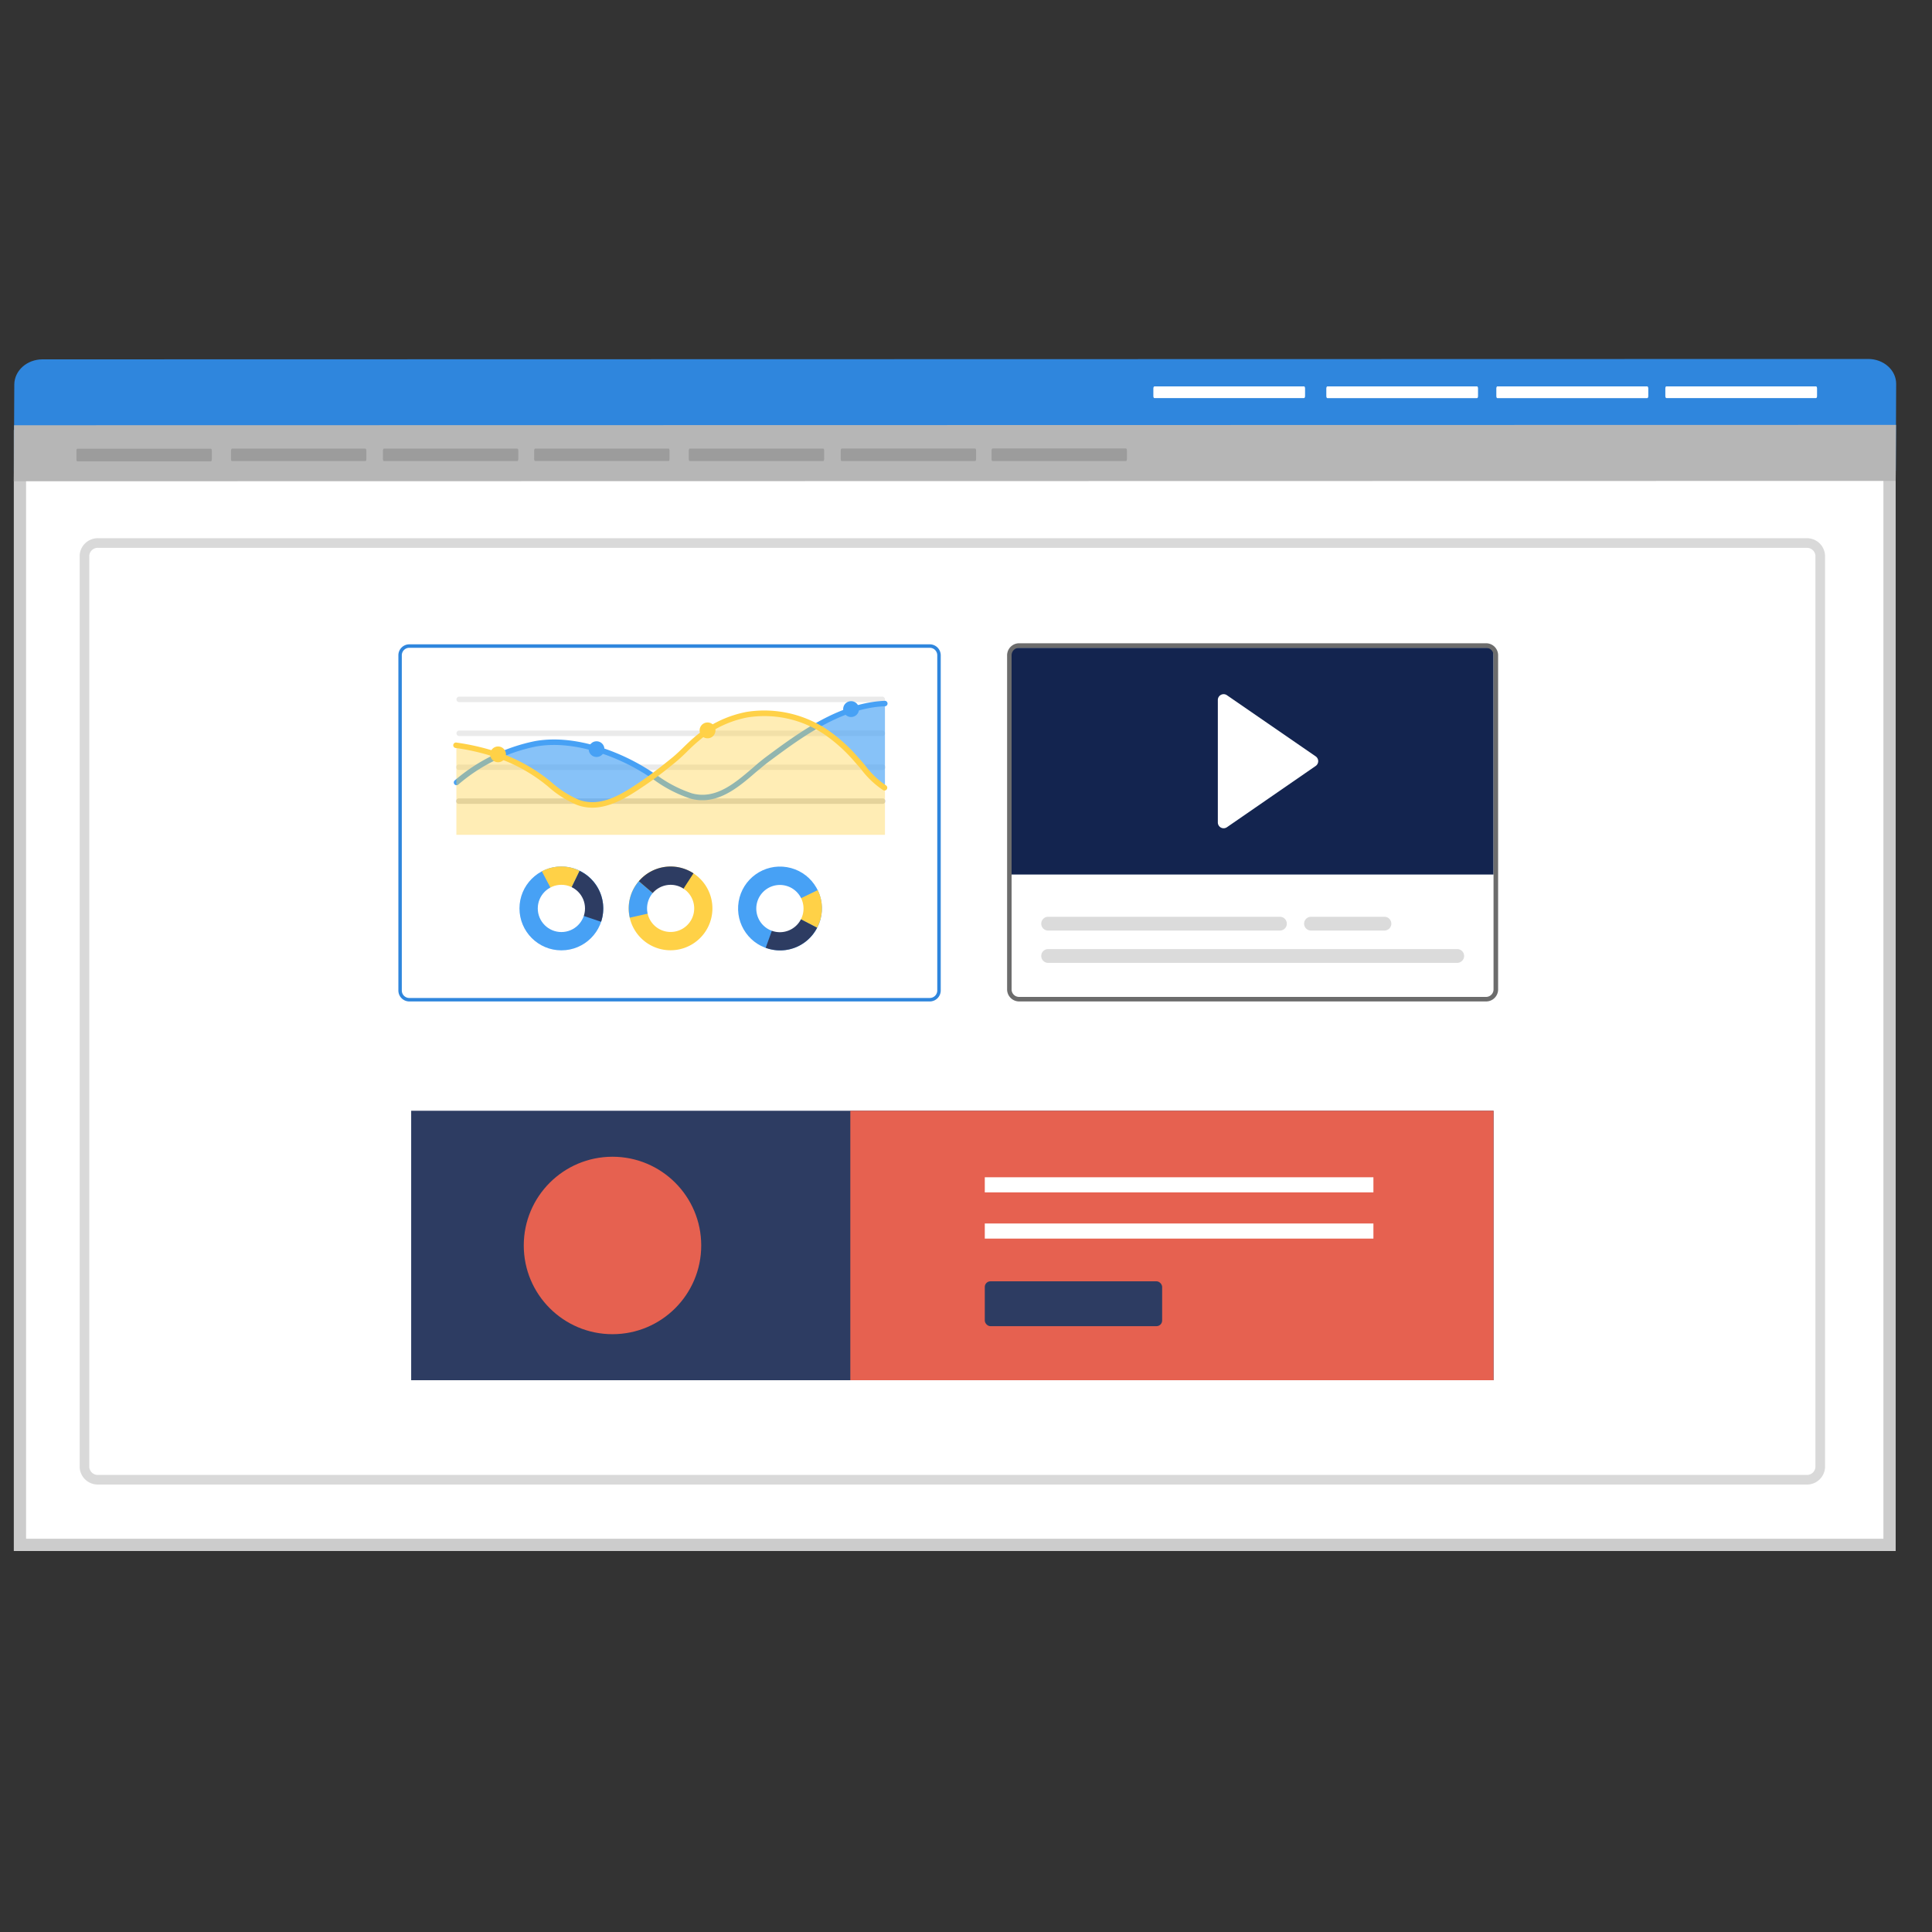
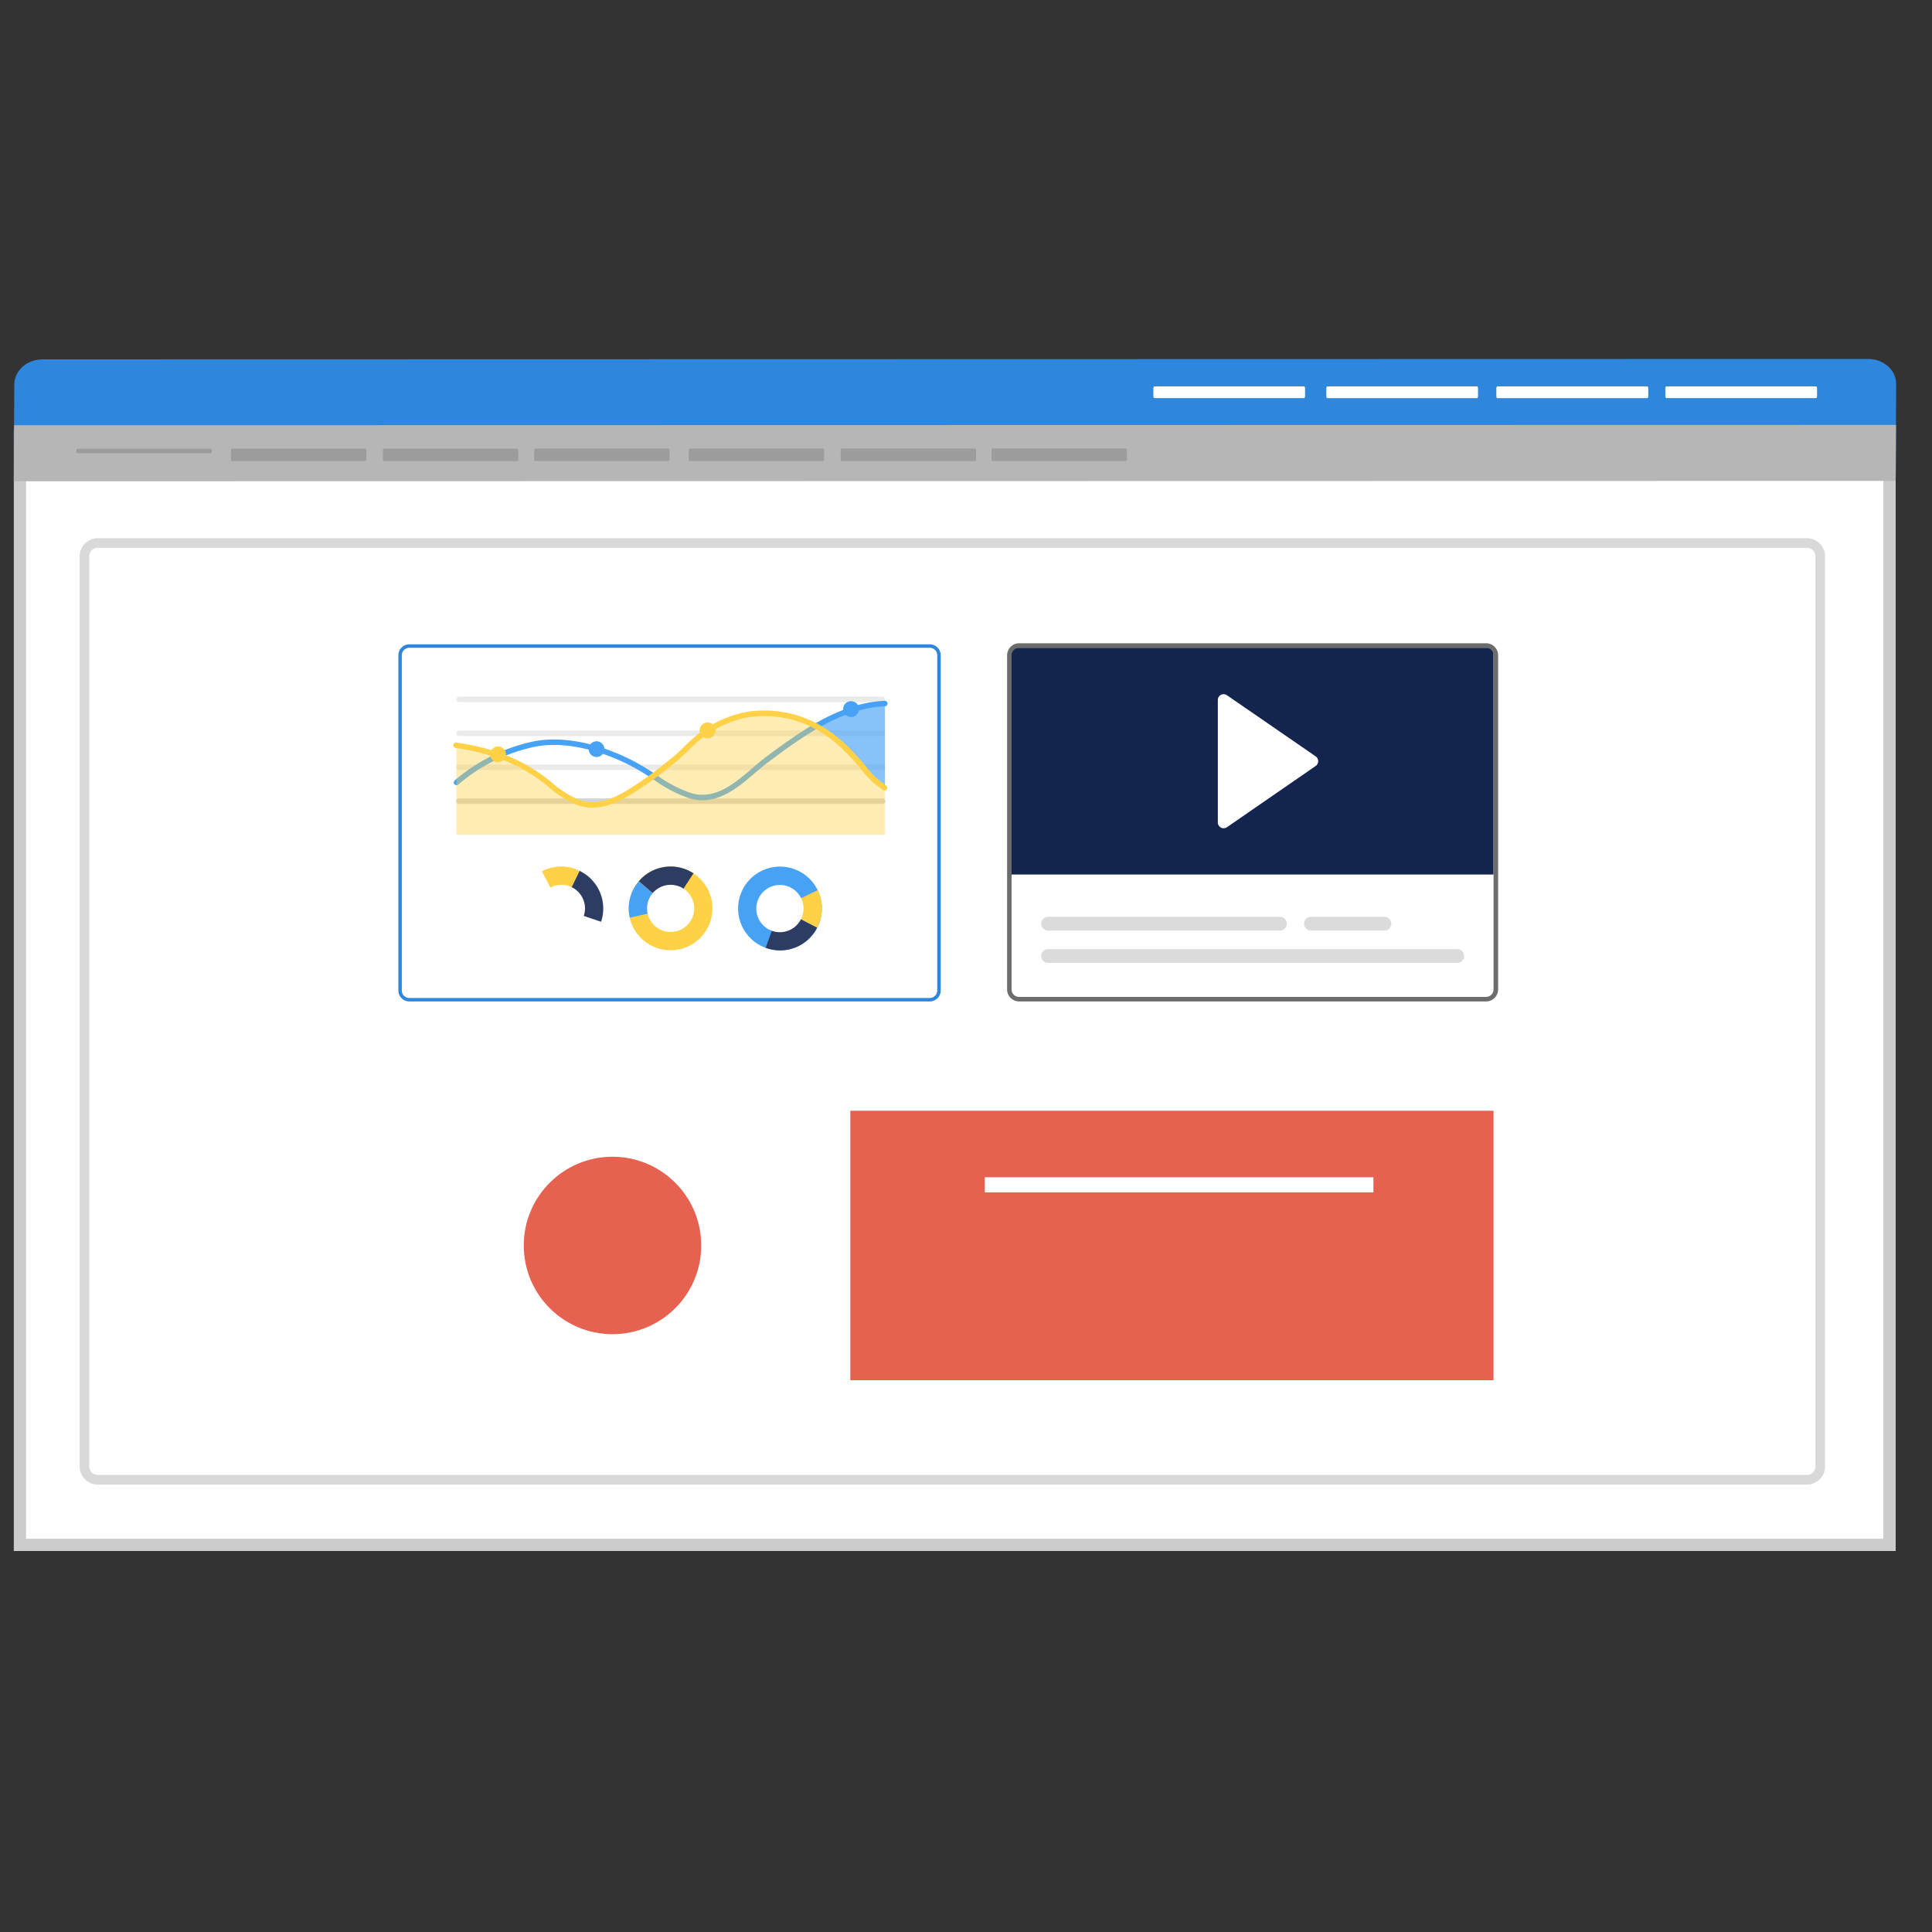
<svg xmlns="http://www.w3.org/2000/svg" viewBox="0 0 400 400">
  <rect x="0" y="0" width="400" height="400" fill="#333333" stroke="none" />
  <g id="Automate-Your-Recruiting">
    <g>
      <g>
        <rect x="4.13" y="90.29" width="387.08" height="229.56" fill="#fff" stroke="#ccc" stroke-miterlimit="10" stroke-width="2.54" />
        <path d="M376.86,115V303.79a2.75,2.75,0,0,1-2.91,2.57H20.41a2.76,2.76,0,0,1-2.92-2.57V115a2.76,2.76,0,0,1,2.92-2.57H374A2.75,2.75,0,0,1,376.86,115Z" fill="#fff" stroke="#d9d9d9" stroke-miterlimit="10" stroke-width="1.99" />
        <path d="M8.79,74.4l378-.08c3.21,0,5.79,2.31,5.79,5.15l-.08,18L2.87,97.59l.09-18C3,76.71,5.58,74.41,8.79,74.4Z" fill="#2f86dd" fill-rule="evenodd" />
        <polygon points="392.55 87.97 392.5 97.51 392.48 99.57 390.59 99.57 5.13 99.64 2.86 99.64 2.88 97.6 2.91 88.04 5.18 88.04 390.64 87.97 392.55 87.97" fill="#b6b6b6" />
        <g id="nav" opacity="0.5">
-           <path d="M16,92.9H43.68c.09,0,.18.21.18.47v1.69c0,.25-.09.46-.18.46H16c-.11,0-.18-.2-.18-.46V93.36C15.82,93.11,15.89,92.9,16,92.9Z" fill="#818181" fill-rule="evenodd" />
+           <path d="M16,92.9H43.68c.09,0,.18.21.18.47c0,.25-.09.46-.18.46H16c-.11,0-.18-.2-.18-.46V93.36C15.82,93.11,15.89,92.9,16,92.9Z" fill="#818181" fill-rule="evenodd" />
          <path d="M48,92.89H75.67c.1,0,.18.21.18.47V95c0,.26-.08.46-.18.46H48c-.09,0-.18-.2-.18-.45V93.36C47.83,93.1,47.92,92.89,48,92.89Z" fill="#818181" fill-rule="evenodd" />
          <path d="M79.47,92.88h27.66c.1,0,.18.22.18.47V95c0,.26-.08.46-.18.46H79.46c-.1,0-.18-.21-.18-.46V93.35C79.28,93.09,79.37,92.88,79.47,92.88Z" fill="#818181" fill-rule="evenodd" />
          <path d="M110.78,92.87h27.66c.1,0,.18.21.18.46V95c0,.25-.09.45-.19.45H110.77c-.1,0-.18-.2-.18-.46V93.34C110.6,93.09,110.68,92.87,110.78,92.87Z" fill="#818181" fill-rule="evenodd" />
          <path d="M142.79,92.87h27.66c.11,0,.18.21.18.47V95c0,.25-.08.46-.18.46H142.78c-.1,0-.18-.2-.18-.46V93.33C142.61,93.08,142.69,92.87,142.79,92.87Z" fill="#818181" fill-rule="evenodd" />
          <path d="M174.25,92.86h27.66c.11,0,.18.21.18.47V95c0,.26-.08.46-.19.46H174.24c-.1,0-.18-.2-.18-.45V93.33C174.07,93.07,174.15,92.86,174.25,92.86Z" fill="#818181" fill-rule="evenodd" />
          <path d="M205.48,92.85h27.66c.09,0,.18.21.18.46V95c0,.26-.09.46-.18.46H205.47c-.11,0-.18-.2-.18-.46V93.32C205.29,93.06,205.37,92.85,205.48,92.85Z" fill="#818181" fill-rule="evenodd" />
        </g>
        <g id="bar">
          <path d="M239,80h31c.11,0,.2.19.2.42V82c0,.24-.1.42-.21.42h-31c-.11,0-.2-.18-.2-.42V80.43c0-.23.09-.42.2-.42Z" fill="#fff" fill-rule="evenodd" />
          <path d="M274.81,80h31c.12,0,.2.19.2.42V82c0,.24-.09.43-.2.43h-31c-.11,0-.21-.18-.21-.42V80.42c0-.23.1-.42.21-.42Z" fill="#fff" fill-rule="evenodd" />
          <path d="M310.05,80h31c.11,0,.21.2.21.42V82c0,.24-.1.43-.21.43H310c-.11,0-.2-.18-.2-.42V80.41c0-.22.1-.42.21-.42Z" fill="#fff" fill-rule="evenodd" />
          <path d="M345,80h31c.12,0,.2.2.2.43V82c0,.23-.09.42-.21.42H345c-.11,0-.21-.19-.21-.43V80.41c0-.23.1-.43.21-.43Z" fill="#fff" fill-rule="evenodd" />
        </g>
      </g>
      <g>
-         <rect x="85.13" y="229.97" width="224.09" height="55.79" fill="#2d3c62" />
        <rect x="176.05" y="229.97" width="133.17" height="55.79" fill="#e66150" />
-         <rect x="203.89" y="265.28" width="36.72" height="9.29" rx="1.17" fill="#2d3c62" />
        <rect x="203.89" y="243.74" width="80.46" height="3.13" fill="#fff" />
-         <rect x="203.89" y="253.31" width="80.46" height="3.13" fill="#fff" />
        <circle cx="126.81" cy="257.86" r="18.37" fill="#e66150" />
      </g>
      <g>
        <rect x="209.42" y="134.11" width="99.8" height="46.95" fill="#13244f" />
        <g>
          <path d="M265,192.66H217a1.42,1.42,0,0,1-1.42-1.42h0a1.42,1.42,0,0,1,1.42-1.43h48a1.42,1.42,0,0,1,1.42,1.43h0A1.42,1.42,0,0,1,265,192.66Z" fill="#dbdbdb" />
          <path d="M286.64,192.66H271.42a1.43,1.43,0,0,1-1.42-1.42h0a1.43,1.43,0,0,1,1.42-1.43h15.22a1.43,1.43,0,0,1,1.42,1.43h0A1.43,1.43,0,0,1,286.64,192.66Z" fill="#dbdbdb" />
          <path d="M301.67,199.35H217a1.42,1.42,0,0,1-1.42-1.43h0A1.41,1.41,0,0,1,217,196.5h84.7a1.42,1.42,0,0,1,1.43,1.42h0A1.43,1.43,0,0,1,301.67,199.35Z" fill="#dbdbdb" />
        </g>
        <path d="M252.14,144.91v25.36a1.2,1.2,0,0,0,1.88,1l18.37-12.68a1.21,1.21,0,0,0,0-2L254,143.92A1.2,1.2,0,0,0,252.14,144.91Z" fill="#fff" />
        <path d="M307.66,134.12a1.55,1.55,0,0,1,1.56,1.55v69.18a1.55,1.55,0,0,1-1.56,1.55H211a1.55,1.55,0,0,1-1.56-1.55V135.67a1.55,1.55,0,0,1,1.56-1.55h96.68m0-.94H211a2.5,2.5,0,0,0-2.49,2.49v69.18a2.5,2.5,0,0,0,2.49,2.49h96.68a2.49,2.49,0,0,0,2.49-2.49V135.67a2.49,2.49,0,0,0-2.49-2.49Z" fill="#6c6c6c" />
      </g>
      <g>
        <g>
          <rect x="82.84" y="133.76" width="111.57" height="73.22" rx="1.92" fill="#fff" />
          <path d="M192.49,134.12a1.55,1.55,0,0,1,1.56,1.55v69.4a1.55,1.55,0,0,1-1.56,1.55H84.75a1.55,1.55,0,0,1-1.56-1.55v-69.4a1.55,1.55,0,0,1,1.56-1.55H192.49m0-.72H84.75a2.27,2.27,0,0,0-2.27,2.27v69.4a2.27,2.27,0,0,0,2.27,2.27H192.49a2.28,2.28,0,0,0,2.28-2.27v-69.4a2.28,2.28,0,0,0-2.28-2.27Z" fill="#2f86dd" />
        </g>
        <g>
          <g>
            <g>
              <path d="M182.66,145.37H95.08a.56.56,0,0,1-.57-.57.57.57,0,0,1,.57-.57h87.58a.58.58,0,0,1,.57.57A.57.57,0,0,1,182.66,145.37Z" fill="#eaeaea" />
              <path d="M182.66,152.39H95.08a.56.56,0,0,1-.57-.57.57.57,0,0,1,.57-.57h87.58a.58.58,0,0,1,.57.57A.57.57,0,0,1,182.66,152.39Z" fill="#eaeaea" />
              <path d="M182.66,159.41H95.08a.57.57,0,1,1,0-1.13h87.58a.57.57,0,1,1,0,1.13Z" fill="#eaeaea" />
              <path d="M182.66,166.43H95.08a.57.57,0,1,1,0-1.13h87.58a.57.57,0,1,1,0,1.13Z" fill="#d3d3d3" />
            </g>
            <g>
              <g opacity="0.65">
-                 <polygon points="107.65 158.03 112.13 160.9 117.94 165.66 121.31 166.72 124.62 166.46 130.16 164.07 135.11 160.57 134.36 160.09 129.45 157.09 124.37 155.33 119.32 154.07 113.84 153.68 109.81 154.2 103.51 156.5 107.65 158.03" fill="#47a1f5" fill-rule="evenodd" />
-               </g>
+                 </g>
              <g opacity="0.65">
                <polygon points="179.63 146.09 174.94 147.44 168.84 150.47 170.97 151.54 176.21 155.7 179.9 159.93 182.22 162.45 183.22 163.03 183.22 145.81 179.63 146.09" fill="#47a1f5" fill-rule="evenodd" />
              </g>
            </g>
            <path d="M145.42,165.68a9,9,0,0,1-2.47-.34,27.08,27.08,0,0,1-7.54-3.88l-1.35-.89a42.7,42.7,0,0,0-8.68-4.3c-5.32-1.88-10.14-2.46-14.32-1.73a35.27,35.27,0,0,0-16.21,7.93.57.57,0,0,1-.73-.87,36.59,36.59,0,0,1,16.74-8.18c4.39-.76,9.4-.17,14.9,1.78a43.7,43.7,0,0,1,8.91,4.42l1.36.89a26.12,26.12,0,0,0,7.22,3.74c4.85,1.33,8.78-2,12.58-5.25,1-.89,2-1.72,3-2.46,6.64-4.92,14.9-11,24.26-11.44a.57.57,0,1,1,.05,1.13c-9,.39-17.12,6.39-23.63,11.22-1,.71-1.93,1.54-3,2.41C153.33,162.62,149.73,165.68,145.42,165.68Z" fill="#47a1f5" fill-rule="evenodd" />
            <g opacity="0.4">
              <polygon points="94.49 154.14 94.49 155.93 94.49 172.84 183.22 172.84 183.22 163.03 182.22 162.45 179.9 159.93 176.21 155.7 170.97 151.54 166.1 149.09 160.31 147.63 156.9 147.63 152.76 148.39 148.03 150.33 143.49 153.68 138.2 158.4 130.16 164.07 124.62 166.46 121.31 166.72 117.94 165.66 112.13 160.9 107.65 158.03 102.85 156.26 94.49 154.14" fill="#ffd147" />
            </g>
            <circle cx="123.51" cy="155.1" r="1.63" fill="#47a1f5" />
            <path d="M177.85,146.8a1.64,1.64,0,1,1-1.64-1.63A1.64,1.64,0,0,1,177.85,146.8Z" fill="#47a1f5" fill-rule="evenodd" />
            <path d="M122.62,167.22a9,9,0,0,1-3.21-.59,21.67,21.67,0,0,1-5.93-3.78,33.7,33.7,0,0,0-11.32-6.21,46,46,0,0,0-7.75-1.77.57.57,0,1,1,.15-1.12,47.81,47.81,0,0,1,7.93,1.8,34.7,34.7,0,0,1,11.7,6.42,21,21,0,0,0,5.61,3.6c4.72,1.77,9.36-1.4,13.1-3.94,2-1.38,4.11-3,6.35-4.83.8-.66,1.55-1.39,2.28-2.1s1.52-1.47,2.34-2.16a23.19,23.19,0,0,1,10.71-5.15,23.43,23.43,0,0,1,16.69,3.67,33.29,33.29,0,0,1,6.4,5.74c.5.54,1,1.13,1.49,1.72a17.76,17.76,0,0,0,4.25,4.07.57.57,0,1,1-.57,1,18.46,18.46,0,0,1-4.55-4.32c-.49-.58-1-1.15-1.46-1.68a32.75,32.75,0,0,0-6.17-5.55,22.24,22.24,0,0,0-15.88-3.51,21.94,21.94,0,0,0-10.18,4.91c-.79.65-1.55,1.38-2.27,2.09s-1.52,1.48-2.35,2.17c-2.27,1.89-4.38,3.49-6.44,4.89C130.56,164.6,126.71,167.22,122.62,167.22Z" fill="#ffd147" />
            <path d="M148.13,151.21a1.64,1.64,0,1,1-1.64-1.63A1.64,1.64,0,0,1,148.13,151.21Z" fill="#ffd147" />
            <path d="M104.75,156.18a1.63,1.63,0,1,1-1.63-1.63A1.63,1.63,0,0,1,104.75,156.18Z" fill="#ffd147" />
          </g>
          <g>
            <g>
-               <circle cx="116.23" cy="188.08" r="8.68" fill="#47a1f5" />
              <path d="M116.23,188.08,120,180.3a8.55,8.55,0,0,0-3.81-.9,8.73,8.73,0,0,0-4,1Z" fill="#ffd147" />
              <path d="M116.23,188.08l8.22,2.76A8.66,8.66,0,0,0,120,180.3Z" fill="#2d3c62" />
              <circle cx="116.23" cy="188.08" r="4.89" fill="#fff" />
            </g>
            <g>
              <path d="M141,179.68a8.67,8.67,0,1,1-10.57,6.24A8.68,8.68,0,0,1,141,179.68Z" fill="#ffd147" />
              <path d="M138.85,188.08l-6.58-5.64A8.61,8.61,0,0,0,130.4,190Z" fill="#47a1f5" fill-rule="evenodd" />
              <path d="M138.85,188.08l4.73-7.27a8.65,8.65,0,0,0-11.31,1.63Z" fill="#2d3c62" />
              <path d="M140.07,183.35a4.88,4.88,0,1,1-5.95,3.51A4.88,4.88,0,0,1,140.07,183.35Z" fill="#fff" />
            </g>
            <g>
              <circle cx="161.48" cy="188.08" r="8.68" transform="translate(-50.75 316.17) rotate(-80.46)" fill="#47a1f5" />
              <path d="M161.48,188.08l7.69,4a8.63,8.63,0,0,0,1-3.79,8.53,8.53,0,0,0-.87-4Z" fill="#ffd147" />
              <path d="M161.48,188.08l-2.95,8.15a8.6,8.6,0,0,0,10.64-4.15Z" fill="#2d3c62" />
              <path d="M161.36,193a4.89,4.89,0,1,1,5-4.77A4.9,4.9,0,0,1,161.36,193Z" fill="#fff" />
            </g>
          </g>
        </g>
      </g>
    </g>
  </g>
</svg>